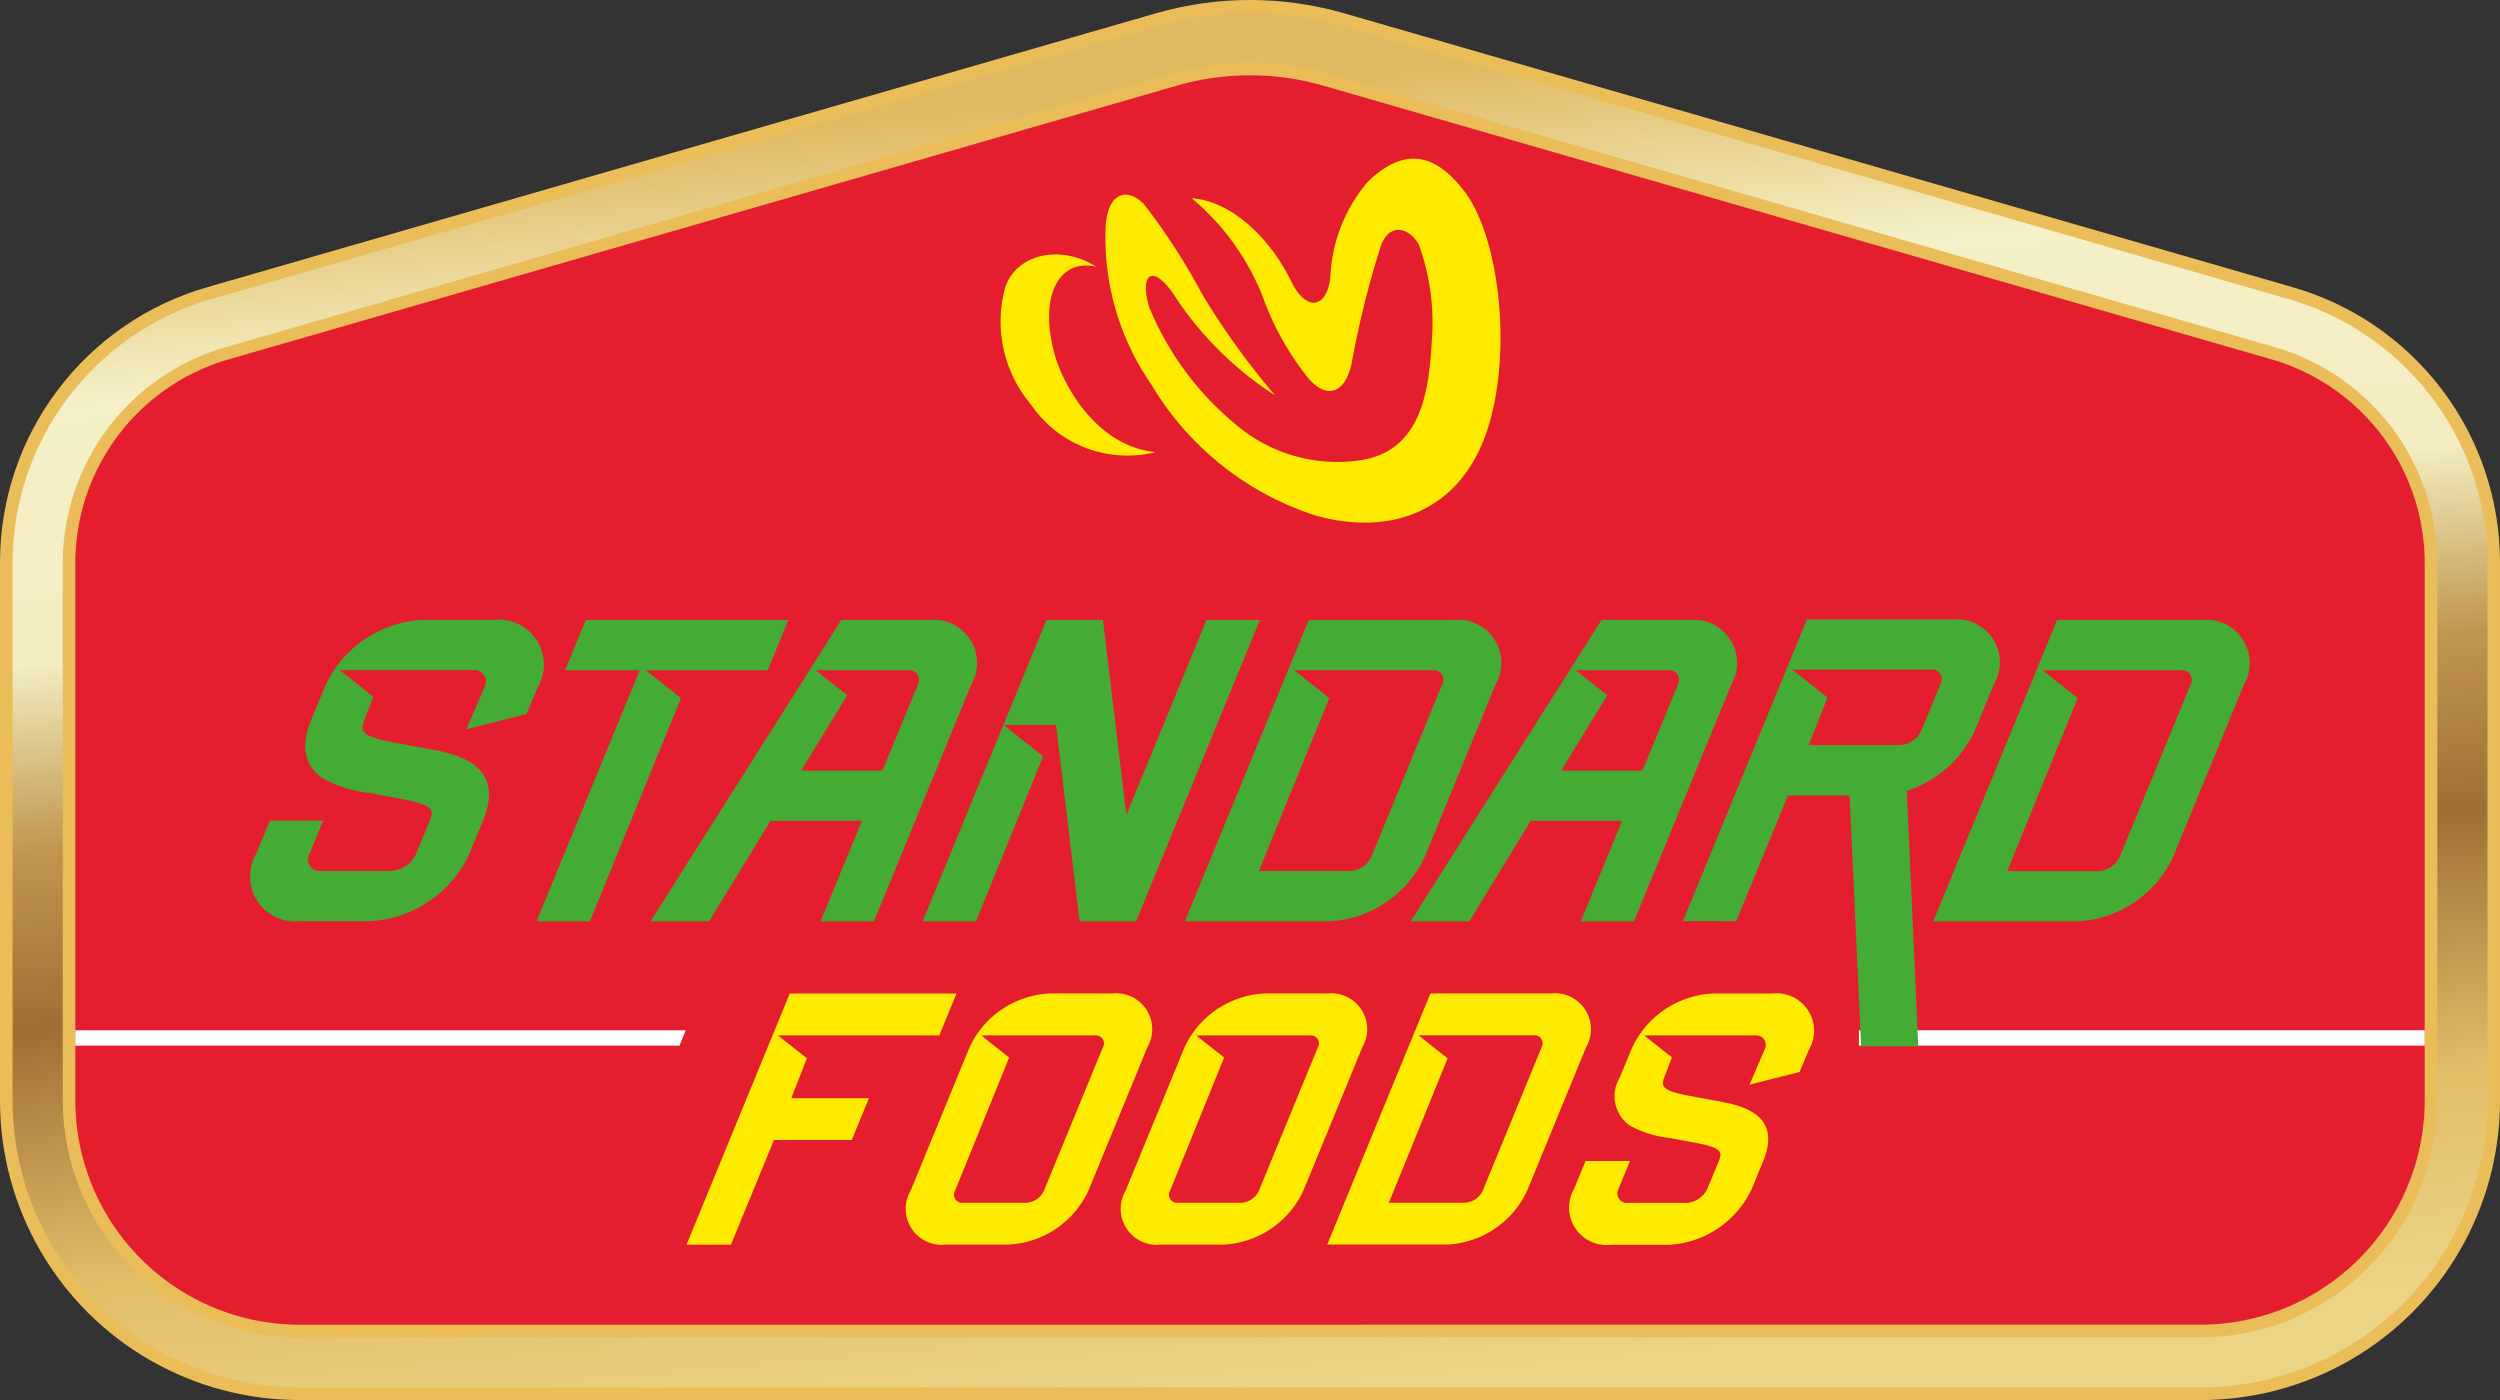
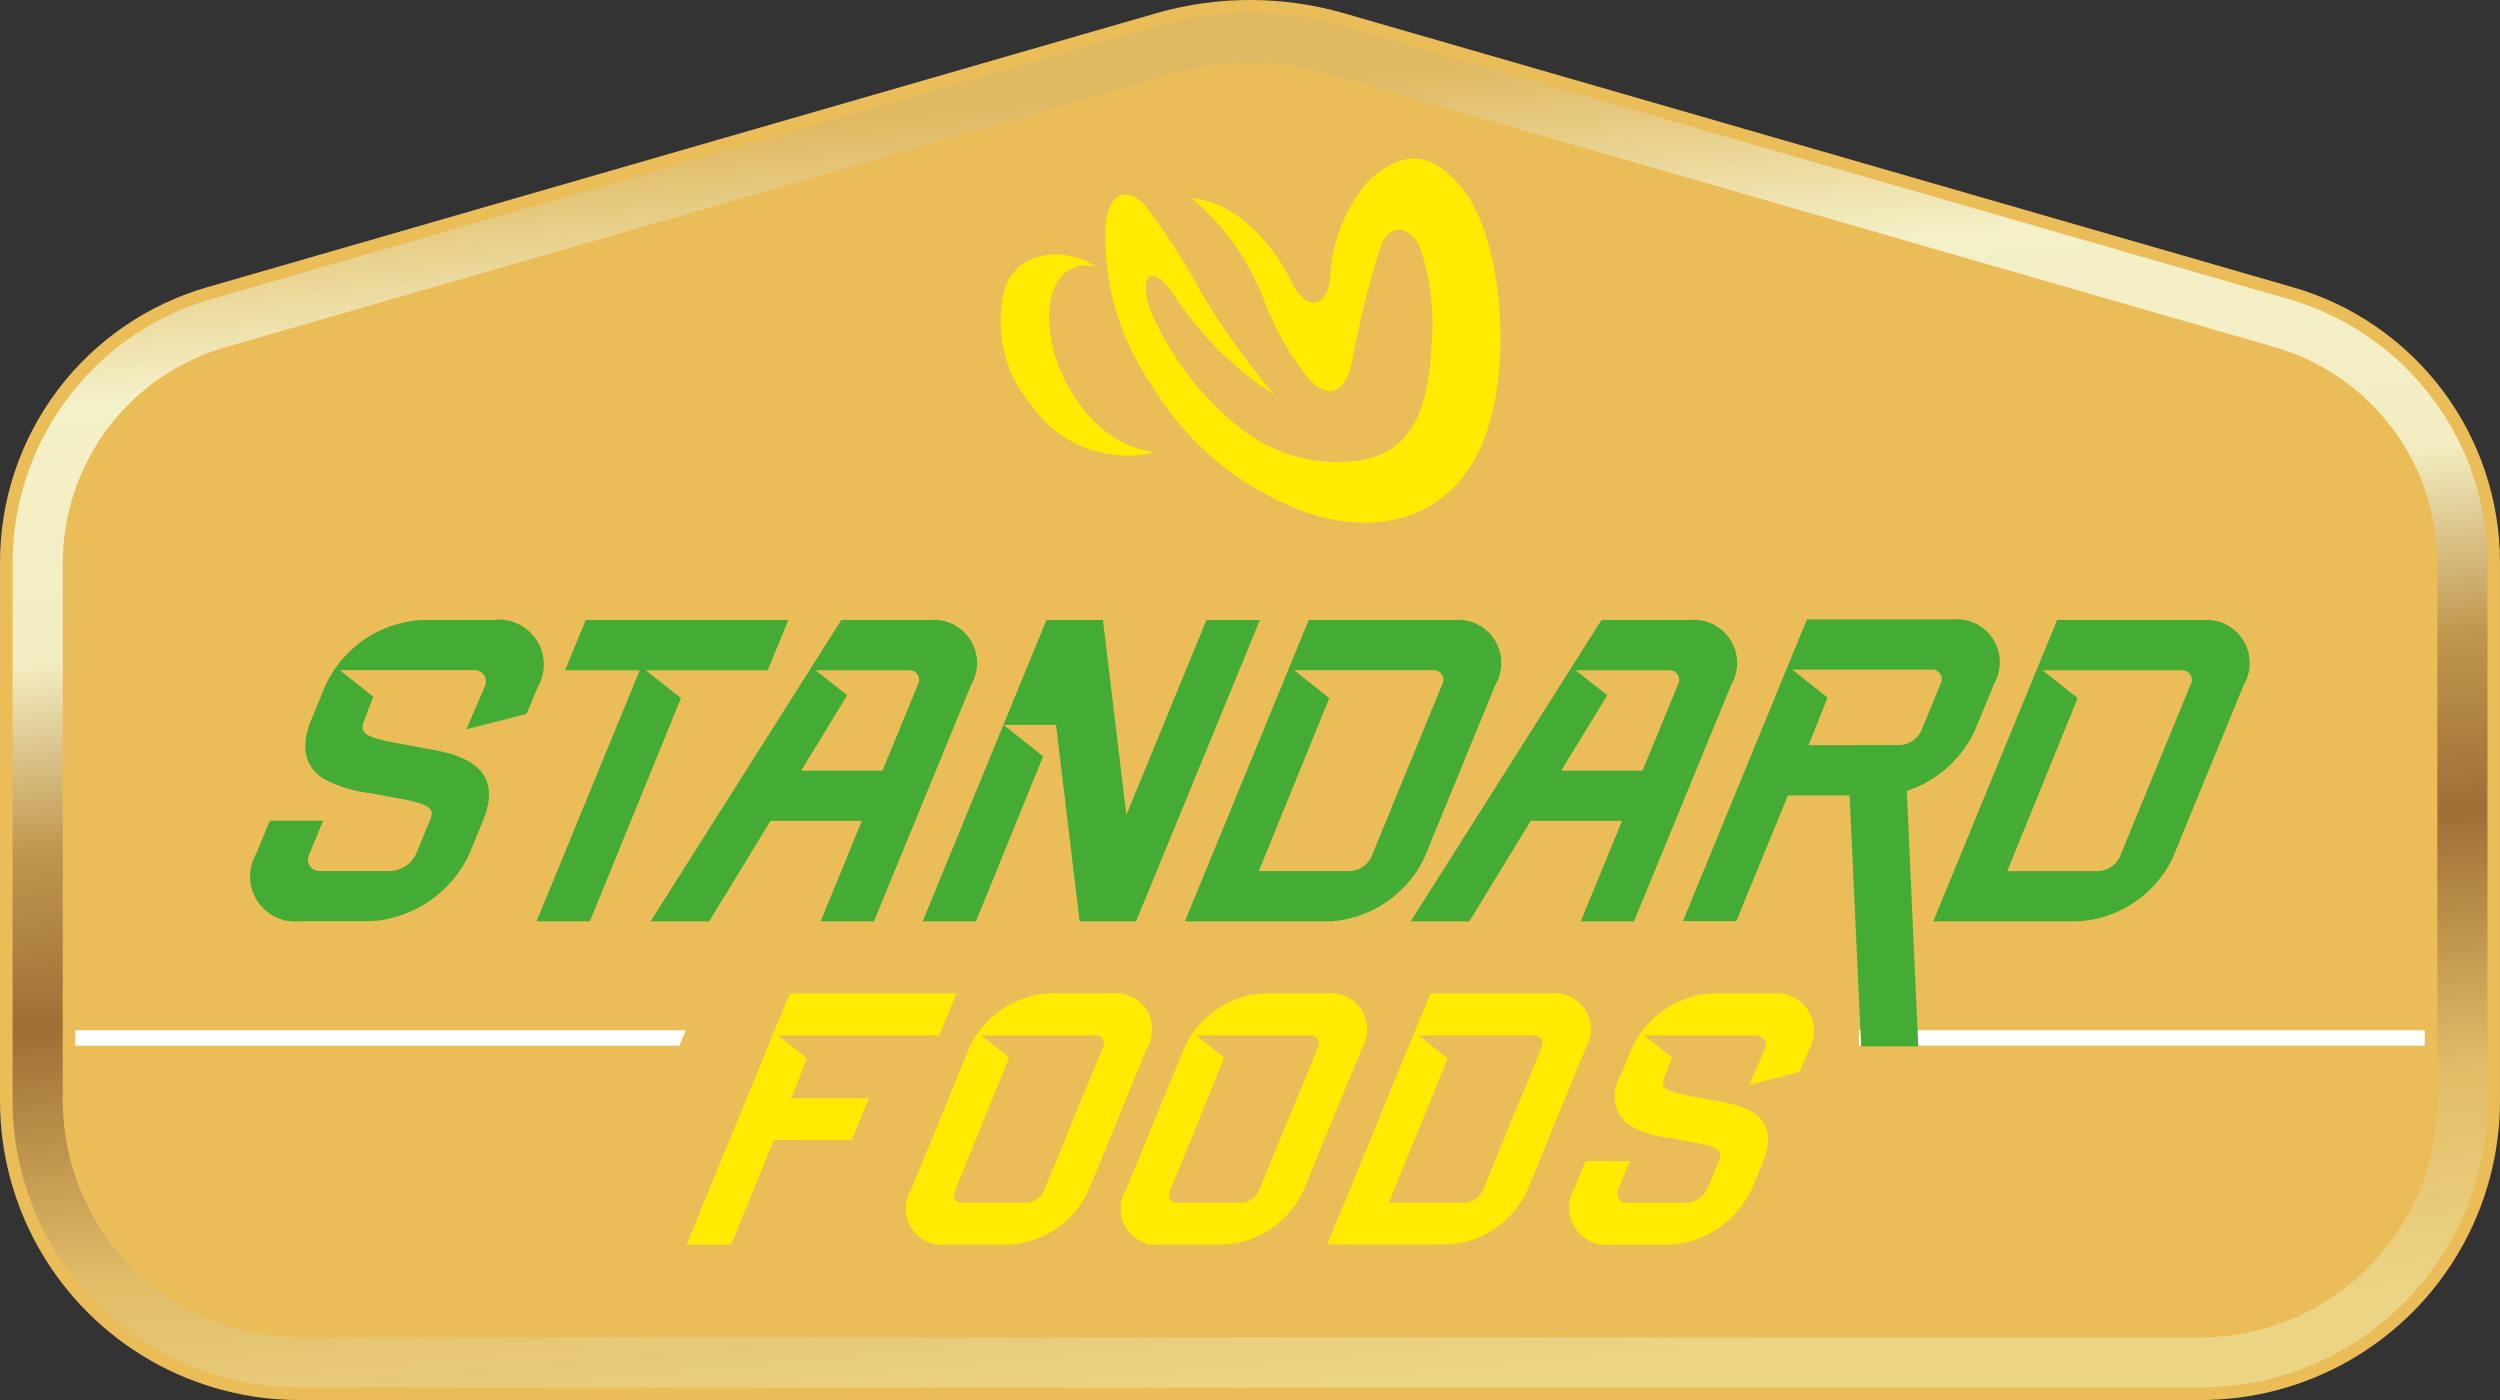
<svg xmlns="http://www.w3.org/2000/svg" xmlns:xlink="http://www.w3.org/1999/xlink" id="组_19459" data-name="组 19459" width="119.943" height="67.17" viewBox="0 0 119.943 67.17">
  <rect x="0" y="0" width="119.943" height="67.17" fill="#333333" stroke="none" />
  <defs>
    <clipPath id="clip-path">
      <path id="路径_123" data-name="路径 123" d="M95.533,71.942,49.9,85.117A13.737,13.737,0,0,0,39.951,98.3v25.888a14.357,14.357,0,0,0,14.393,14.322H145.5a14.357,14.357,0,0,0,14.393-14.322V98.3a13.737,13.737,0,0,0-9.949-13.182L104.313,71.942a16.308,16.308,0,0,0-8.781,0" transform="translate(-39.951 -71.34)" fill="none" />
    </clipPath>
    <linearGradient id="linear-gradient" x1="-0.148" y1="1.224" x2="-0.143" y2="1.224" gradientUnits="objectBoundingBox">
      <stop offset="0" stop-color="#ebc769" />
      <stop offset="0.097" stop-color="#e8b852" />
      <stop offset="0.29" stop-color="#f6f1a6" />
      <stop offset="0.614" stop-color="#e8b852" />
      <stop offset="0.797" stop-color="#f6efa3" />
      <stop offset="1" stop-color="#eabd59" />
    </linearGradient>
    <linearGradient id="linear-gradient-2" x1="0.348" y1="-0.121" x2="0.535" y2="1" gradientUnits="objectBoundingBox">
      <stop offset="0" stop-color="#e0ba63" />
      <stop offset="0.172" stop-color="#e0ba63" />
      <stop offset="0.305" stop-color="#f4f0c7" />
      <stop offset="0.468" stop-color="#f3edc1" />
      <stop offset="0.588" stop-color="#c0964e" />
      <stop offset="0.701" stop-color="#9e6f35" />
      <stop offset="0.866" stop-color="#e2bd68" />
      <stop offset="1" stop-color="#ebd484" />
    </linearGradient>
    <clipPath id="clip-path-2">
      <path id="路径_125" data-name="路径 125" d="M97.472,75.945,51.851,89.113a10.785,10.785,0,0,0-7.782,10.3v25.877a11.369,11.369,0,0,0,11.392,11.319H146.6a11.369,11.369,0,0,0,11.393-11.319V99.41a10.785,10.785,0,0,0-7.781-10.3l-45.6-13.162a13.3,13.3,0,0,0-7.14-.007" transform="translate(-44.069 -75.46)" fill="none" />
    </clipPath>
    <linearGradient id="linear-gradient-3" x1="-0.189" y1="1.278" x2="-0.183" y2="1.278" xlink:href="#linear-gradient" />
  </defs>
  <g id="组_315" data-name="组 315" clip-path="url(#clip-path)">
    <rect id="矩形_206" data-name="矩形 206" width="137.459" height="118.142" transform="translate(-29.085 16.792) rotate(-30)" fill="url(#linear-gradient)" />
  </g>
  <path id="路径_143" data-name="路径 143" d="M55.147.578,9.516,13.751A13.2,13.2,0,0,0,0,26.356V52.243A13.774,13.774,0,0,0,13.793,65.964h91.154a13.773,13.773,0,0,0,13.792-13.721V26.356a13.2,13.2,0,0,0-9.514-12.6L63.6.58a15.709,15.709,0,0,0-8.452,0" transform="translate(0.603 0.603)" fill="url(#linear-gradient-2)" />
  <g id="组_320" data-name="组 320" transform="translate(3.011 3.012)">
    <g id="组_319" data-name="组 319" transform="translate(0 0)" clip-path="url(#clip-path-2)">
      <rect id="矩形_208" data-name="矩形 208" width="129.241" height="109.92" transform="translate(-26.482 15.286) rotate(-30)" fill="url(#linear-gradient-3)" />
    </g>
  </g>
  <g id="组_322" data-name="组 322" transform="translate(3.613 3.614)">
-     <path id="路径_126" data-name="路径 126" d="M55.686,136.225a10.767,10.767,0,0,1-10.792-10.717V99.63a10.182,10.182,0,0,1,7.348-9.718L97.861,76.744a12.7,12.7,0,0,1,6.812.008l45.59,13.159a10.181,10.181,0,0,1,7.347,9.718v25.878a10.767,10.767,0,0,1-10.792,10.717Z" transform="translate(-44.893 -76.283)" fill="#e51e2f" />
    <path id="路径_127" data-name="路径 127" d="M110.485,88.629c-1.584-1.027-3.724-.714-4.35.926a6.161,6.161,0,0,0,1.207,5.669,5.6,5.6,0,0,0,5.978,2.3c-3-.335-4.487-3.467-4.816-4.634-.81-2.879.205-4.676,1.981-4.263" transform="translate(-61.502 -79.443)" fill="#ffeb00" />
    <path id="路径_128" data-name="路径 128" d="M116.985,83.638a11.782,11.782,0,0,1,3.424,4.742,13.664,13.664,0,0,0,2.106,3.808c.87,1.1,1.838.941,2.168-.67a44.387,44.387,0,0,1,1.383-5.562c.407-1.16,1.36-.915,1.829-.085a10.983,10.983,0,0,1,.616,4.679c-.137,2.694-.655,5.336-3.582,5.691a7.509,7.509,0,0,1-5.838-1.757,14.377,14.377,0,0,1-4.126-5.593c-.489-1.617.151-2.1,1.148-.659A16.274,16.274,0,0,0,121,93.107a35.559,35.559,0,0,1-3.553-4.951,30.489,30.489,0,0,0-2.739-4.222c-.76-.792-1.744-.635-1.841,1.1a12.4,12.4,0,0,0,2.2,7.561,14.247,14.247,0,0,0,7.882,6.278c3.509.978,6.749-.132,8.111-3.769s.785-9.524-1.011-11.832c-1.473-1.892-2.933-2.01-4.6-.419a7.537,7.537,0,0,0-1.8,4.576c-.159,1.518-1.163,1.676-1.872.217-1.035-2.126-2.892-3.869-4.79-4" transform="translate(-63.436 -77.751)" fill="#ffeb00" />
    <path id="路径_129" data-name="路径 129" d="M90.986,140.038l-1.391-1.1h7.741l.825-2.008h-8l-4.951,12.046h2.132l2.063-5.019h3.732l.825-2.008H90.235Z" transform="translate(-55.885 -92.876)" fill="#ffeb00" />
    <path id="路径_130" data-name="路径 130" d="M109.584,136.928h-3.038a4.473,4.473,0,0,0-3.809,2.585l-2.826,6.877a1.725,1.725,0,0,0,1.683,2.585h3.038a4.471,4.471,0,0,0,3.809-2.585l2.826-6.877a1.726,1.726,0,0,0-1.683-2.585m-.449,2.585-2.827,6.877a1,1,0,0,1-.85.578H102.42a.385.385,0,0,1-.376-.578L104.638,140l-1.338-1.06h5.459a.386.386,0,0,1,.377.577" transform="translate(-59.835 -92.877)" fill="#ffeb00" />
    <path id="路径_131" data-name="路径 131" d="M138.2,136.926h-5.783l-4.951,12.046h5.784a4.471,4.471,0,0,0,3.808-2.584l2.826-6.877a1.726,1.726,0,0,0-1.683-2.585m-.449,2.585-2.826,6.877a1,1,0,0,1-.851.577h-3.651l2.819-6.924-1.4-1.107h5.528a.385.385,0,0,1,.377.577" transform="translate(-67.403 -92.876)" fill="#ffeb00" />
    <path id="路径_132" data-name="路径 132" d="M123.763,136.928h-3.039a4.472,4.472,0,0,0-3.808,2.585l-2.827,6.877a1.726,1.726,0,0,0,1.684,2.585h3.038a4.471,4.471,0,0,0,3.808-2.585l2.827-6.877a1.726,1.726,0,0,0-1.683-2.585m-.45,2.585-2.826,6.877a1,1,0,0,1-.85.578H116.6a.385.385,0,0,1-.375-.578L118.817,140l-1.339-1.06h5.46a.385.385,0,0,1,.376.577" transform="translate(-63.7 -92.877)" fill="#ffeb00" />
    <path id="路径_133" data-name="路径 133" d="M153.177,136.93h-2.9a4.516,4.516,0,0,0-3.872,2.7l-.543,1.32a1.725,1.725,0,0,0,.484,2.319,5.056,5.056,0,0,0,1.874.586c.167.028.836.159,1.022.191,1.494.261,1.56.45,1.367.919l-.543,1.32a1.192,1.192,0,0,1-1.013.688h-2.8a.459.459,0,0,1-.448-.688l.542-1.32h-2.131l-.543,1.32a1.8,1.8,0,0,0,1.755,2.7h2.8a4.663,4.663,0,0,0,3.971-2.7l.542-1.32c.955-2.323-1.176-2.7-2.321-2.9-.178-.031-.849-.16-1.025-.191-1.433-.249-1.6-.441-1.4-.926l.365-.955-1.329-1.053h5.323a.459.459,0,0,1,.448.688l-.717,1.675,2.4-.61.448-1.065a1.8,1.8,0,0,0-1.755-2.7" transform="translate(-71.759 -92.877)" fill="#ffeb00" />
    <rect id="矩形_209" data-name="矩形 209" width="27.144" height="0.74" transform="translate(85.573 45.813)" fill="#fff" />
    <path id="路径_134" data-name="路径 134" d="M73.878,139.989H44.893v-.74H74.182Z" transform="translate(-44.893 -93.435)" fill="#fff" />
    <path id="路径_135" data-name="路径 135" d="M80.554,114.661h5.852l.989-2.41H77.673l-.989,2.41h3.582l-4.951,12.046h2.558L82.242,116Z" transform="translate(-53.185 -86.119)" fill="#44ac34" />
    <path id="路径_136" data-name="路径 136" d="M114.41,112.252l-3.844,9.353-1.123-9.353h-2.709l-5.941,14.456h2.558l3.221-7.915-1.9-1.511h2.52l1.13,9.425h2.71l5.941-14.456Z" transform="translate(-60.139 -86.119)" fill="#44ac34" />
    <path id="路径_137" data-name="路径 137" d="M132.987,115.353a2.071,2.071,0,0,0-2.019-3.1h-6.94l-5.942,14.456h6.941a5.364,5.364,0,0,0,4.569-3.1Zm-5.95,8.252a1.2,1.2,0,0,1-1.02.692h-4.383l3.38-8.3-1.687-1.338h6.65a.462.462,0,0,1,.45.692Z" transform="translate(-64.852 -86.119)" fill="#44ac34" />
    <path id="路径_138" data-name="路径 138" d="M180.4,112.252h-6.941l-5.941,14.456h6.94a5.367,5.367,0,0,0,4.57-3.1l3.391-8.252a2.071,2.071,0,0,0-2.019-3.1m-.54,3.1-3.391,8.252a1.2,1.2,0,0,1-1.021.692h-4.382l3.38-8.3-1.686-1.337h6.649a.462.462,0,0,1,.45.692" transform="translate(-78.378 -86.119)" fill="#44ac34" />
    <path id="路径_139" data-name="路径 139" d="M96.2,112.252H91.992l-9.151,14.456h2.812l2.942-4.819H92.98L91,126.708h2.558l4.667-11.354a2.071,2.071,0,0,0-2.02-3.1m-.539,3.1-1.7,4.125h-3.9l2.209-3.616-1.517-1.2h4.456a.462.462,0,0,1,.45.692" transform="translate(-55.242 -86.119)" fill="#44ac34" />
    <path id="路径_140" data-name="路径 140" d="M146.352,112.252h-4.213l-9.151,14.456H135.8l2.943-4.819h4.384l-1.98,4.819H143.7l4.666-11.354a2.071,2.071,0,0,0-2.019-3.1m-.54,3.1-1.7,4.125h-3.9l2.209-3.616-1.517-1.2h4.456a.462.462,0,0,1,.45.692" transform="translate(-68.918 -86.119)" fill="#44ac34" />
    <path id="路径_141" data-name="路径 141" d="M68.083,112.252H64.6a5.423,5.423,0,0,0-4.648,3.235l-.651,1.584c-.508,1.234-.307,2.2.579,2.783a6.091,6.091,0,0,0,2.25.7c.2.035,1,.189,1.228.229,1.792.314,1.871.54,1.639,1.1l-.651,1.584a1.427,1.427,0,0,1-1.216.825H59.768a.551.551,0,0,1-.537-.825l.65-1.584H57.323l-.651,1.584a2.16,2.16,0,0,0,2.1,3.235h3.364a5.6,5.6,0,0,0,4.765-3.235l.651-1.584c1.146-2.789-1.412-3.237-2.786-3.477-.213-.038-1.017-.193-1.229-.23-1.72-.3-1.92-.528-1.682-1.111l.434-1.134-1.607-1.275h6.4a.551.551,0,0,1,.537.825l-.86,2.011,2.881-.733.537-1.278a2.159,2.159,0,0,0-2.106-3.235" transform="translate(-47.993 -86.119)" fill="#44ac34" />
    <path id="路径_142" data-name="路径 142" d="M164.944,117.589l.918-2.231a2.073,2.073,0,0,0-2.022-3.106h-6.95l-5.949,14.474H153.5l2.479-6.031h2.959l.553,12.036h2.741l-.551-12.258a5.45,5.45,0,0,0,3.26-2.884m-7.971.693L157.88,116l-1.693-1.342,6.66,0a.463.463,0,0,1,.451.694l-.918,2.231a1.2,1.2,0,0,1-1.021.693Z" transform="translate(-73.812 -86.145)" fill="#44ac34" />
  </g>
</svg>